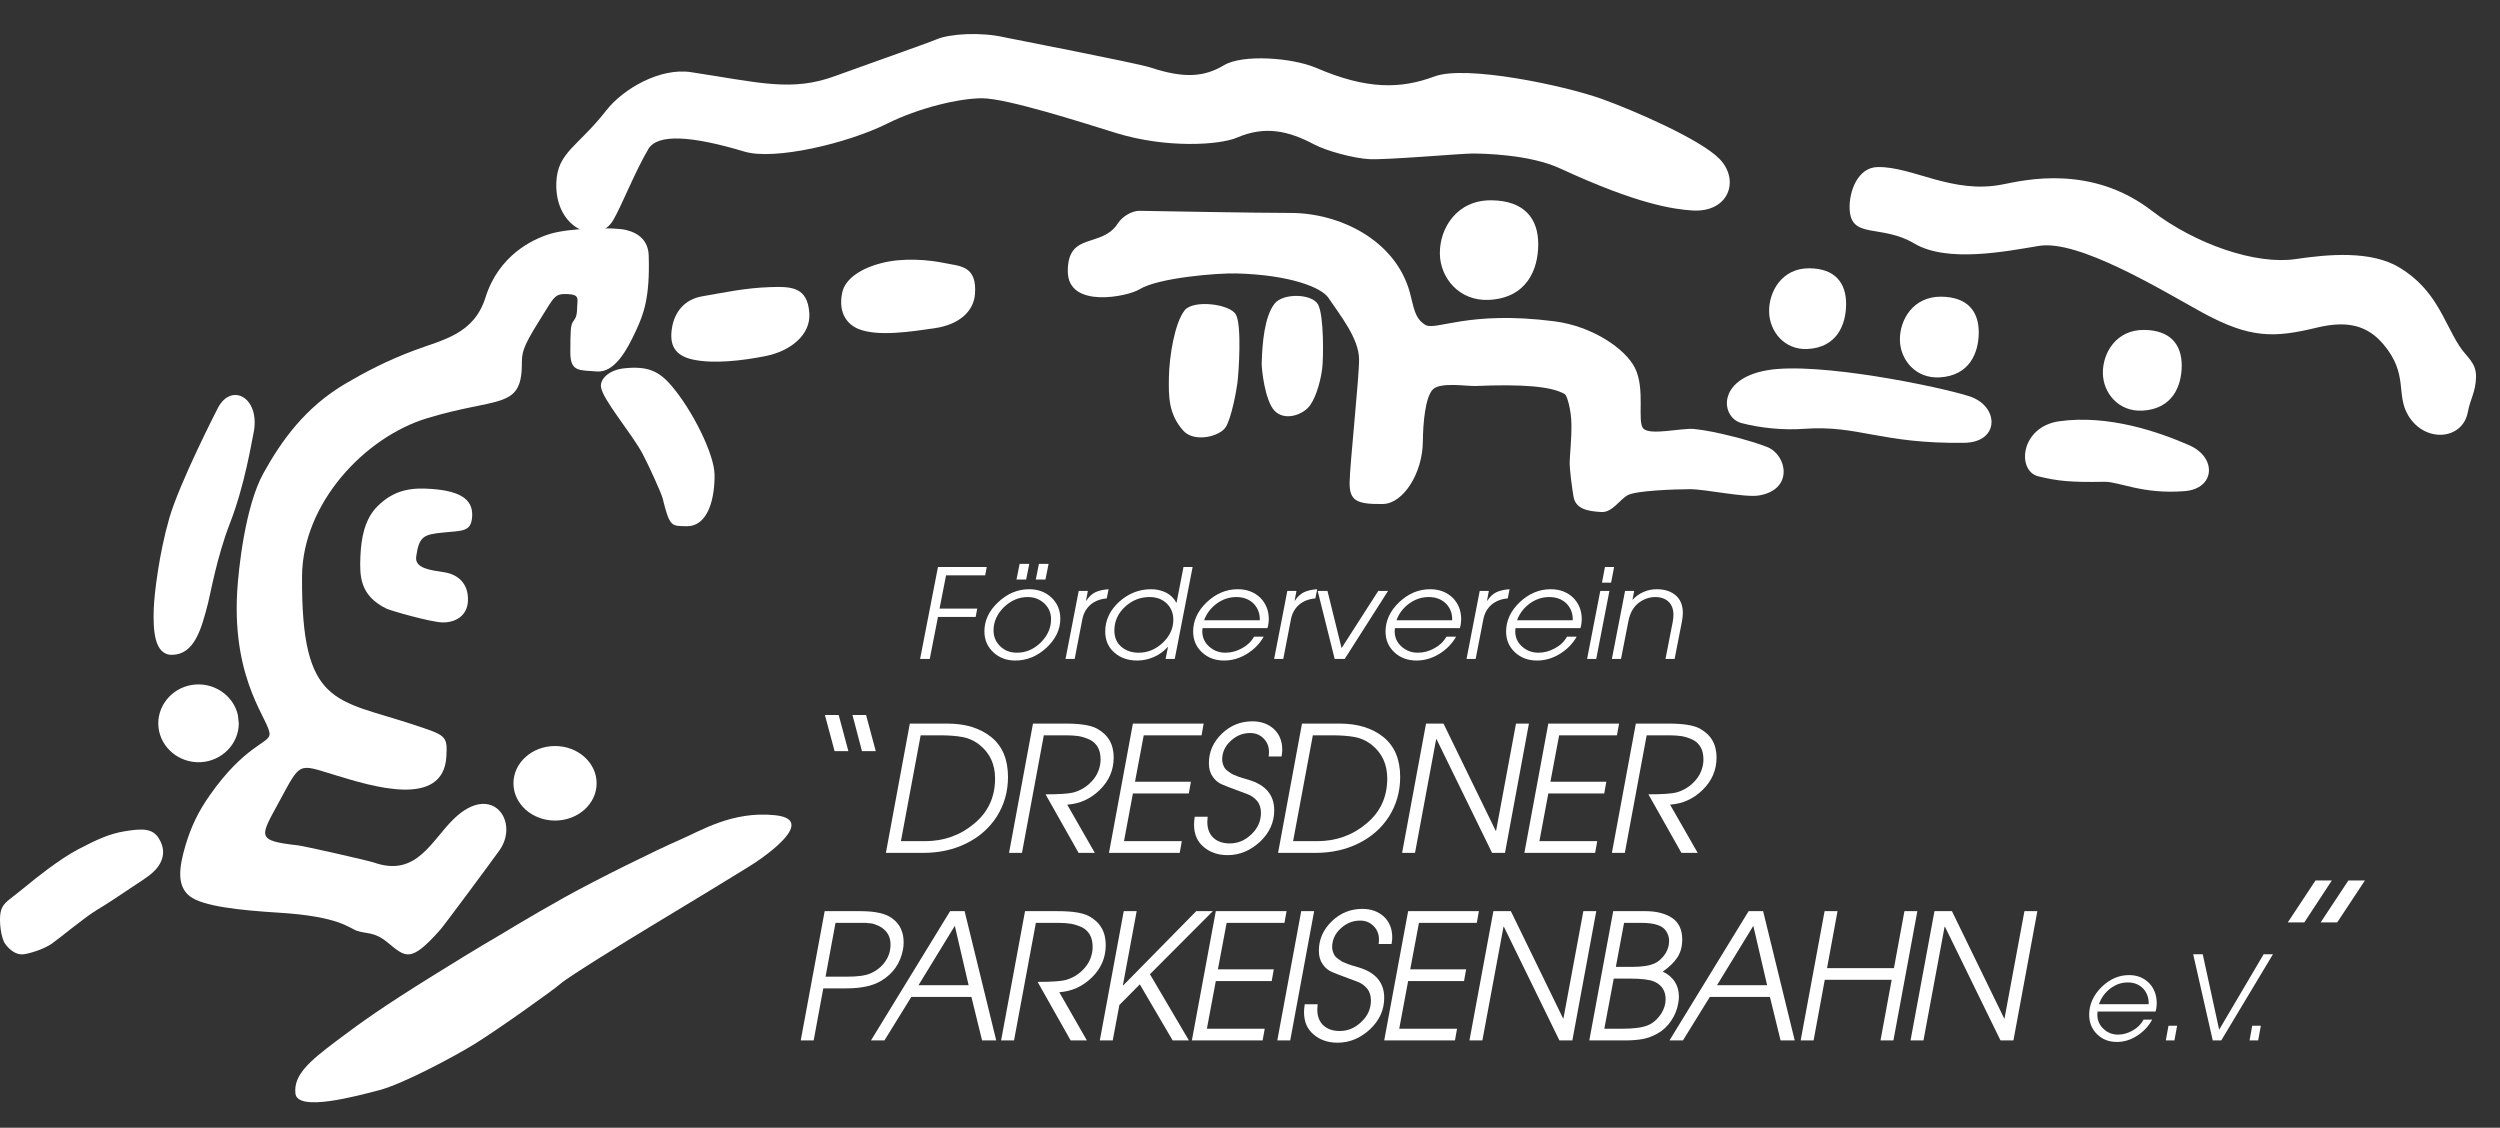
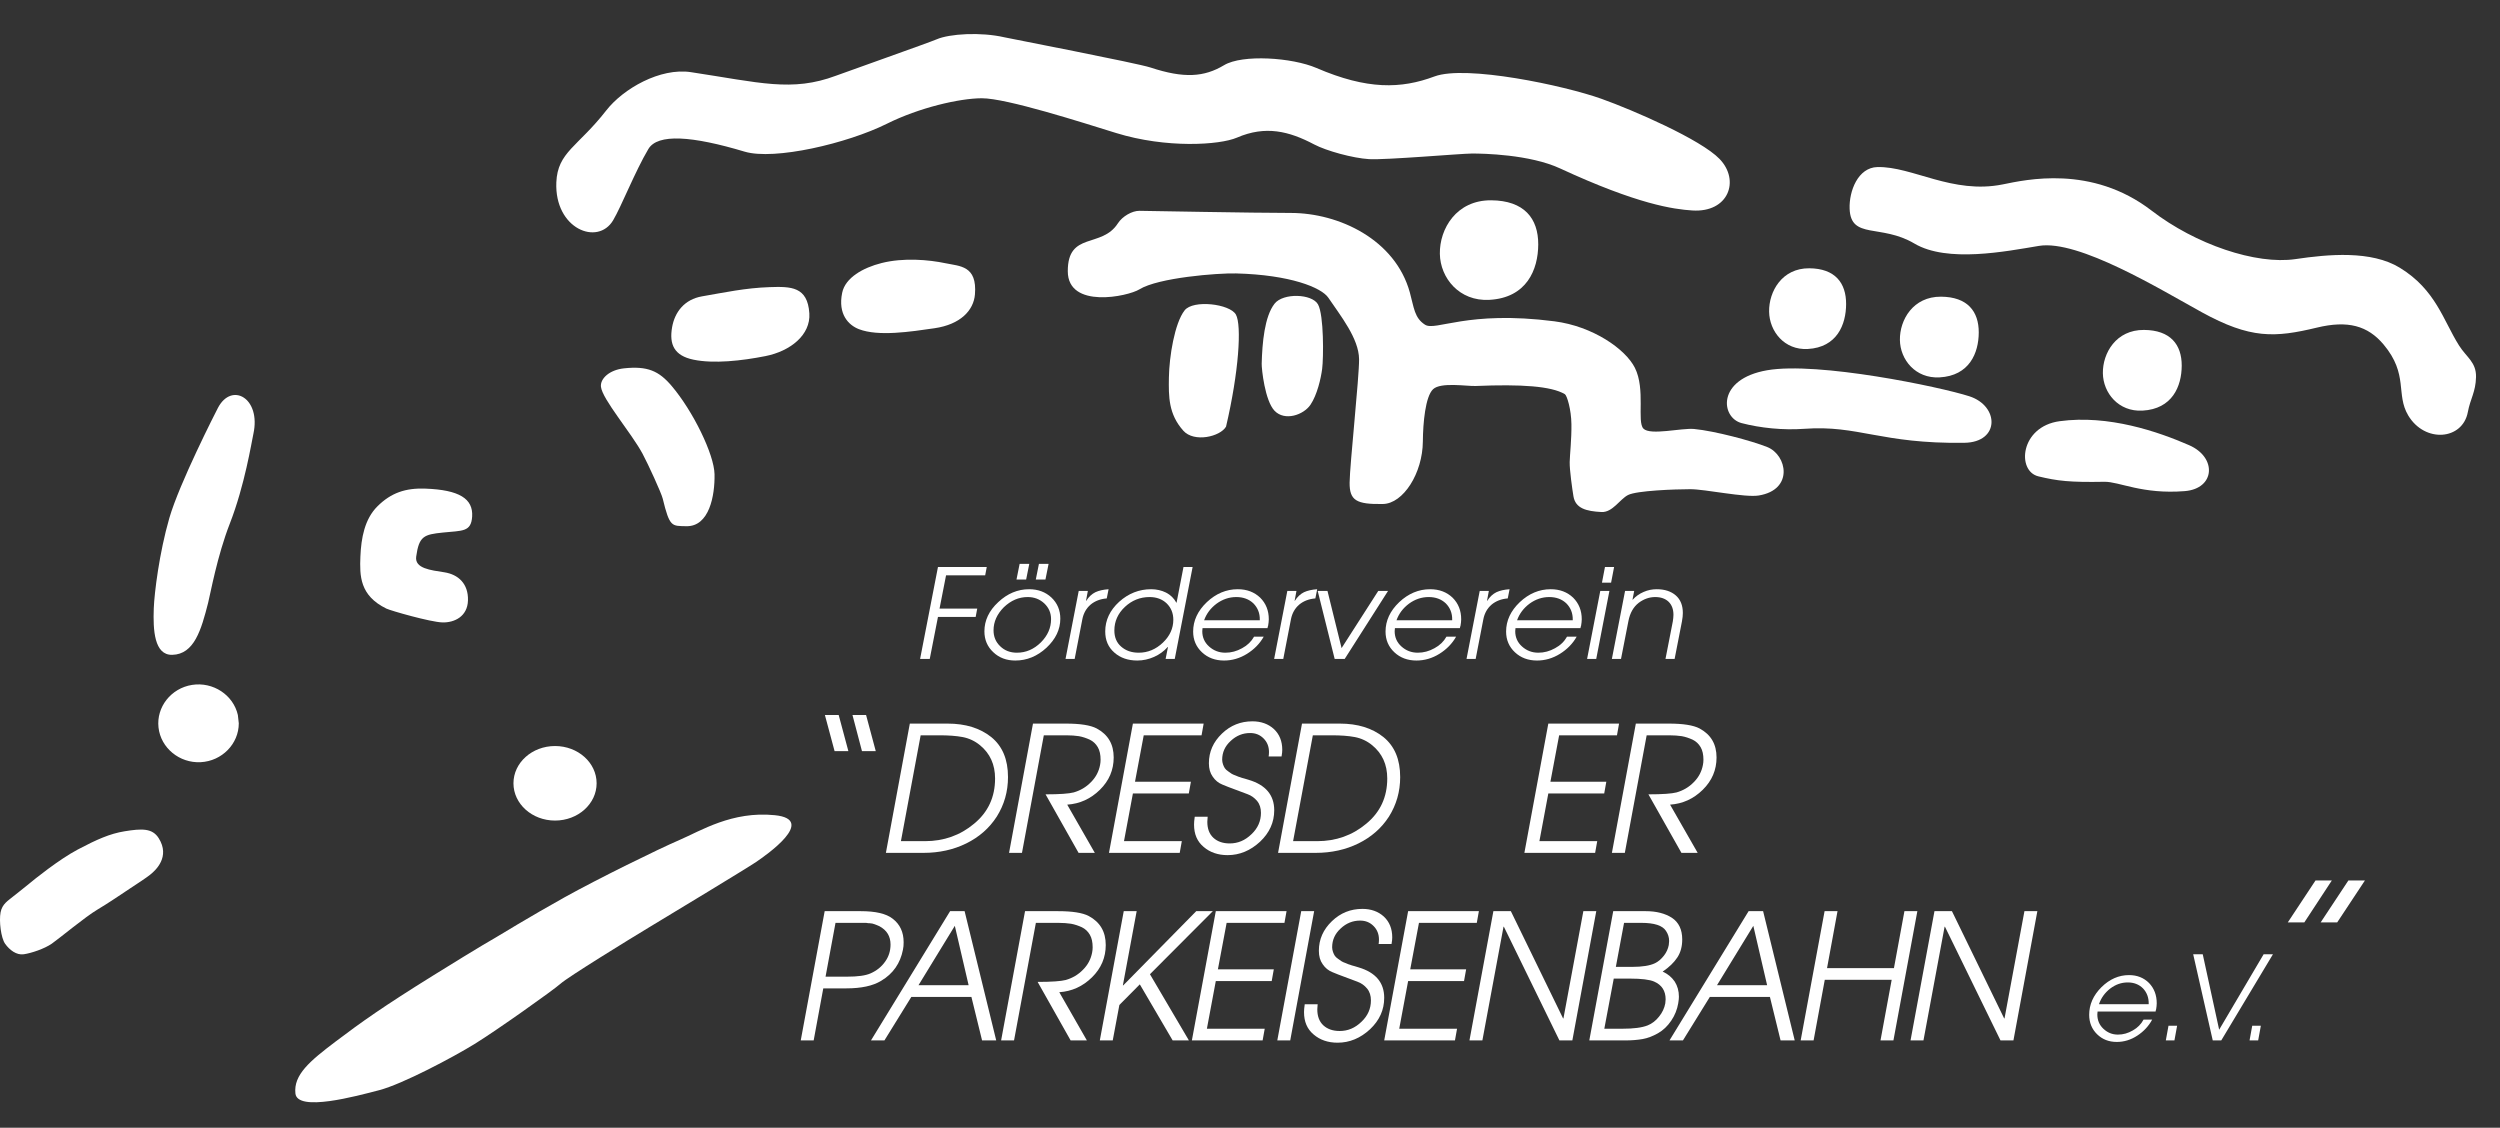
<svg xmlns="http://www.w3.org/2000/svg" xmlns:ns1="http://www.serif.com/" width="1288.0" height="581.0" viewBox="0.0 0.0 1288.0 581.0" version="1.1" xml:space="preserve" style="fill-rule:evenodd;clip-rule:evenodd;stroke-linejoin:round;stroke-miterlimit:2;">
  <rect x="0.0" y="0.0" width="1288.0" height="581.0" fill="#333333" stroke="none" />
  <g id="Text">
    <g>
      <g transform="matrix(1,0,0,1,-74.955,75.246)">
        <g transform="matrix(96,0,0,96,477.475,364.15)">
          <path d="M0.507,-0.546L0.433,-0.546L0.382,-0.74L0.455,-0.74L0.507,-0.546ZM0.36,-0.546L0.286,-0.546L0.234,-0.74L0.308,-0.74L0.36,-0.546Z" style="fill:white;fill-rule:nonzero;" />
        </g>
        <g transform="matrix(90,0,0,90,524.707,364.15)">
          <path d="M0.773,-0.434C0.773,-0.35 0.751,-0.275 0.709,-0.208C0.666,-0.141 0.607,-0.09 0.534,-0.054C0.461,-0.018 0.379,-0 0.29,-0L0.074,-0L0.211,-0.74L0.427,-0.74C0.53,-0.74 0.613,-0.714 0.677,-0.663C0.741,-0.611 0.773,-0.535 0.773,-0.434ZM0.699,-0.426C0.699,-0.506 0.67,-0.569 0.613,-0.616C0.584,-0.64 0.55,-0.656 0.513,-0.663C0.476,-0.67 0.431,-0.673 0.38,-0.673L0.273,-0.673L0.16,-0.067L0.298,-0.067C0.405,-0.067 0.499,-0.1 0.579,-0.167C0.659,-0.233 0.699,-0.319 0.699,-0.426Z" style="fill:white;fill-rule:nonzero;" />
        </g>
        <g transform="matrix(90,0,0,90,588.517,364.15)">
          <path d="M0.669,-0.546C0.669,-0.475 0.643,-0.413 0.59,-0.361C0.537,-0.309 0.475,-0.281 0.403,-0.276L0.561,-0L0.468,-0L0.279,-0.335C0.36,-0.335 0.413,-0.339 0.44,-0.346C0.478,-0.357 0.511,-0.376 0.539,-0.405C0.567,-0.433 0.584,-0.466 0.591,-0.503C0.593,-0.513 0.594,-0.523 0.594,-0.533C0.594,-0.562 0.589,-0.586 0.578,-0.605C0.567,-0.624 0.551,-0.639 0.532,-0.648C0.512,-0.657 0.492,-0.664 0.47,-0.668C0.45,-0.671 0.425,-0.673 0.398,-0.673L0.269,-0.673L0.144,-0L0.07,-0L0.207,-0.74L0.395,-0.74C0.477,-0.74 0.536,-0.731 0.572,-0.712C0.637,-0.677 0.669,-0.622 0.669,-0.546Z" style="fill:white;fill-rule:nonzero;" />
        </g>
        <g transform="matrix(90,0,0,90,639.997,364.15)">
          <path d="M0.612,-0.74L0.6,-0.673L0.269,-0.673L0.219,-0.407L0.539,-0.407L0.527,-0.34L0.207,-0.34L0.156,-0.067L0.487,-0.067L0.475,-0L0.07,-0L0.207,-0.74L0.612,-0.74Z" style="fill:white;fill-rule:nonzero;" />
        </g>
        <g transform="matrix(90,0,0,90,685.087,364.15)">
          <path d="M0.561,-0.59C0.561,-0.581 0.56,-0.568 0.557,-0.552L0.483,-0.552C0.484,-0.557 0.485,-0.566 0.485,-0.577C0.485,-0.608 0.475,-0.634 0.454,-0.655C0.433,-0.676 0.408,-0.686 0.377,-0.686C0.335,-0.686 0.298,-0.671 0.266,-0.641C0.233,-0.611 0.217,-0.575 0.217,-0.533C0.217,-0.524 0.219,-0.515 0.222,-0.506C0.225,-0.498 0.228,-0.491 0.232,-0.485C0.236,-0.479 0.242,-0.473 0.251,-0.467C0.259,-0.461 0.266,-0.456 0.271,-0.453C0.276,-0.45 0.284,-0.446 0.296,-0.442C0.307,-0.437 0.315,-0.434 0.32,-0.433C0.325,-0.431 0.333,-0.428 0.346,-0.425C0.359,-0.421 0.366,-0.419 0.369,-0.418C0.466,-0.389 0.515,-0.331 0.515,-0.244C0.515,-0.175 0.488,-0.115 0.434,-0.064C0.379,-0.013 0.317,0.013 0.248,0.013C0.193,0.013 0.147,-0.003 0.111,-0.034C0.074,-0.065 0.056,-0.107 0.056,-0.162C0.056,-0.172 0.057,-0.187 0.06,-0.207L0.134,-0.207C0.133,-0.194 0.132,-0.184 0.132,-0.178C0.132,-0.139 0.143,-0.108 0.167,-0.086C0.19,-0.065 0.221,-0.054 0.26,-0.054C0.307,-0.054 0.348,-0.071 0.385,-0.107C0.421,-0.141 0.439,-0.182 0.439,-0.229C0.439,-0.256 0.432,-0.279 0.417,-0.297C0.402,-0.315 0.384,-0.328 0.362,-0.336C0.34,-0.344 0.316,-0.353 0.29,-0.363C0.264,-0.372 0.24,-0.382 0.218,-0.391C0.196,-0.4 0.178,-0.414 0.163,-0.436C0.148,-0.457 0.141,-0.482 0.141,-0.513C0.141,-0.579 0.166,-0.635 0.216,-0.683C0.265,-0.73 0.323,-0.753 0.39,-0.753C0.44,-0.753 0.481,-0.738 0.513,-0.709C0.545,-0.679 0.561,-0.639 0.561,-0.59Z" style="fill:white;fill-rule:nonzero;" />
        </g>
        <g transform="matrix(90,0,0,90,726.757,364.15)">
          <path d="M0.773,-0.434C0.773,-0.35 0.751,-0.275 0.709,-0.208C0.666,-0.141 0.607,-0.09 0.534,-0.054C0.461,-0.018 0.379,-0 0.29,-0L0.074,-0L0.211,-0.74L0.427,-0.74C0.53,-0.74 0.613,-0.714 0.677,-0.663C0.741,-0.611 0.773,-0.535 0.773,-0.434ZM0.699,-0.426C0.699,-0.506 0.67,-0.569 0.613,-0.616C0.584,-0.64 0.55,-0.656 0.513,-0.663C0.476,-0.67 0.431,-0.673 0.38,-0.673L0.273,-0.673L0.16,-0.067L0.298,-0.067C0.405,-0.067 0.499,-0.1 0.579,-0.167C0.659,-0.233 0.699,-0.319 0.699,-0.426Z" style="fill:white;fill-rule:nonzero;" />
        </g>
        <g transform="matrix(90,0,0,90,790.567,364.15)">
-           <path d="M0.801,-0.74L0.664,-0L0.59,-0L0.272,-0.651L0.27,-0.651L0.149,-0L0.075,-0L0.212,-0.74L0.312,-0.74L0.611,-0.126L0.613,-0.126L0.727,-0.74L0.801,-0.74Z" style="fill:white;fill-rule:nonzero;" />
-         </g>
+           </g>
        <g transform="matrix(90,0,0,90,854.017,364.15)">
          <path d="M0.612,-0.74L0.6,-0.673L0.269,-0.673L0.219,-0.407L0.539,-0.407L0.527,-0.34L0.207,-0.34L0.156,-0.067L0.487,-0.067L0.475,-0L0.07,-0L0.207,-0.74L0.612,-0.74Z" style="fill:white;fill-rule:nonzero;" />
        </g>
        <g transform="matrix(90,0,0,90,899.107,364.15)">
          <path d="M0.669,-0.546C0.669,-0.475 0.643,-0.413 0.59,-0.361C0.537,-0.309 0.475,-0.281 0.403,-0.276L0.561,-0L0.468,-0L0.279,-0.335C0.36,-0.335 0.413,-0.339 0.44,-0.346C0.478,-0.357 0.511,-0.376 0.539,-0.405C0.567,-0.433 0.584,-0.466 0.591,-0.503C0.593,-0.513 0.594,-0.523 0.594,-0.533C0.594,-0.562 0.589,-0.586 0.578,-0.605C0.567,-0.624 0.551,-0.639 0.532,-0.648C0.512,-0.657 0.492,-0.664 0.47,-0.668C0.45,-0.671 0.425,-0.673 0.398,-0.673L0.269,-0.673L0.144,-0L0.07,-0L0.207,-0.74L0.395,-0.74C0.477,-0.74 0.536,-0.731 0.572,-0.712C0.637,-0.677 0.669,-0.622 0.669,-0.546Z" style="fill:white;fill-rule:nonzero;" />
        </g>
      </g>
      <g transform="matrix(1,0,0,1,-71.682,171.879)">
        <g transform="matrix(90,0,0,90,477.475,364.15)">
          <path d="M0.664,-0.562C0.664,-0.546 0.663,-0.532 0.66,-0.519C0.645,-0.442 0.604,-0.382 0.535,-0.341C0.487,-0.312 0.421,-0.298 0.336,-0.298L0.204,-0.298L0.149,-0L0.075,-0L0.212,-0.74L0.418,-0.74C0.503,-0.74 0.564,-0.726 0.601,-0.697C0.643,-0.665 0.664,-0.62 0.664,-0.562ZM0.589,-0.549C0.589,-0.596 0.568,-0.631 0.525,-0.654C0.52,-0.656 0.516,-0.658 0.511,-0.66C0.507,-0.662 0.502,-0.664 0.498,-0.665C0.493,-0.666 0.488,-0.668 0.485,-0.669C0.481,-0.67 0.476,-0.67 0.469,-0.671C0.463,-0.671 0.459,-0.671 0.456,-0.672C0.453,-0.673 0.448,-0.673 0.441,-0.673L0.274,-0.673L0.217,-0.365L0.34,-0.365C0.401,-0.365 0.446,-0.371 0.475,-0.384C0.509,-0.399 0.537,-0.421 0.558,-0.451C0.579,-0.48 0.589,-0.513 0.589,-0.549Z" style="fill:white;fill-rule:nonzero;" />
        </g>
        <g transform="matrix(90,0,0,90,519.325,364.15)">
          <path d="M0.729,-0L0.648,-0L0.587,-0.249L0.243,-0.249L0.089,-0L0.012,-0L0.465,-0.74L0.548,-0.74L0.729,-0ZM0.571,-0.316L0.492,-0.656L0.284,-0.316L0.571,-0.316Z" style="fill:white;fill-rule:nonzero;" />
        </g>
        <g transform="matrix(90,0,0,90,581.155,364.15)">
          <path d="M0.669,-0.546C0.669,-0.475 0.643,-0.413 0.59,-0.361C0.537,-0.309 0.475,-0.281 0.403,-0.276L0.561,-0L0.468,-0L0.279,-0.335C0.36,-0.335 0.413,-0.339 0.44,-0.346C0.478,-0.357 0.511,-0.376 0.539,-0.405C0.567,-0.433 0.584,-0.466 0.591,-0.503C0.593,-0.513 0.594,-0.523 0.594,-0.533C0.594,-0.562 0.589,-0.586 0.578,-0.605C0.567,-0.624 0.551,-0.639 0.532,-0.648C0.512,-0.657 0.492,-0.664 0.47,-0.668C0.45,-0.671 0.425,-0.673 0.398,-0.673L0.269,-0.673L0.144,-0L0.07,-0L0.207,-0.74L0.395,-0.74C0.477,-0.74 0.536,-0.731 0.572,-0.712C0.637,-0.677 0.669,-0.622 0.669,-0.546Z" style="fill:white;fill-rule:nonzero;" />
        </g>
        <g transform="matrix(90,0,0,90,631.015,364.15)">
          <path d="M0.728,-0.74L0.368,-0.379L0.591,-0L0.498,-0L0.31,-0.321L0.193,-0.203L0.155,-0L0.081,-0L0.218,-0.74L0.292,-0.74L0.213,-0.315L0.215,-0.315L0.633,-0.74L0.728,-0.74Z" style="fill:white;fill-rule:nonzero;" />
        </g>
        <g transform="matrix(90,0,0,90,679.435,364.15)">
          <path d="M0.612,-0.74L0.6,-0.673L0.269,-0.673L0.219,-0.407L0.539,-0.407L0.527,-0.34L0.207,-0.34L0.156,-0.067L0.487,-0.067L0.475,-0L0.07,-0L0.207,-0.74L0.612,-0.74Z" style="fill:white;fill-rule:nonzero;" />
        </g>
        <g transform="matrix(90,0,0,90,722.905,364.15)">
          <path d="M0.287,-0.74L0.15,-0L0.076,-0L0.213,-0.74L0.287,-0.74Z" style="fill:white;fill-rule:nonzero;" />
        </g>
        <g transform="matrix(90,0,0,90,738.475,364.15)">
          <path d="M0.561,-0.59C0.561,-0.581 0.56,-0.568 0.557,-0.552L0.483,-0.552C0.484,-0.557 0.485,-0.566 0.485,-0.577C0.485,-0.608 0.475,-0.634 0.454,-0.655C0.433,-0.676 0.408,-0.686 0.377,-0.686C0.335,-0.686 0.298,-0.671 0.266,-0.641C0.233,-0.611 0.217,-0.575 0.217,-0.533C0.217,-0.524 0.219,-0.515 0.222,-0.506C0.225,-0.498 0.228,-0.491 0.232,-0.485C0.236,-0.479 0.242,-0.473 0.251,-0.467C0.259,-0.461 0.266,-0.456 0.271,-0.453C0.276,-0.45 0.284,-0.446 0.296,-0.442C0.307,-0.437 0.315,-0.434 0.32,-0.433C0.325,-0.431 0.333,-0.428 0.346,-0.425C0.359,-0.421 0.366,-0.419 0.369,-0.418C0.466,-0.389 0.515,-0.331 0.515,-0.244C0.515,-0.175 0.488,-0.115 0.434,-0.064C0.379,-0.013 0.317,0.013 0.248,0.013C0.193,0.013 0.147,-0.003 0.111,-0.034C0.074,-0.065 0.056,-0.107 0.056,-0.162C0.056,-0.172 0.057,-0.187 0.06,-0.207L0.134,-0.207C0.133,-0.194 0.132,-0.184 0.132,-0.178C0.132,-0.139 0.143,-0.108 0.167,-0.086C0.19,-0.065 0.221,-0.054 0.26,-0.054C0.307,-0.054 0.348,-0.071 0.385,-0.107C0.421,-0.141 0.439,-0.182 0.439,-0.229C0.439,-0.256 0.432,-0.279 0.417,-0.297C0.402,-0.315 0.384,-0.328 0.362,-0.336C0.34,-0.344 0.316,-0.353 0.29,-0.363C0.264,-0.372 0.24,-0.382 0.218,-0.391C0.196,-0.4 0.178,-0.414 0.163,-0.436C0.148,-0.457 0.141,-0.482 0.141,-0.513C0.141,-0.579 0.166,-0.635 0.216,-0.683C0.265,-0.73 0.323,-0.753 0.39,-0.753C0.44,-0.753 0.481,-0.738 0.513,-0.709C0.545,-0.679 0.561,-0.639 0.561,-0.59Z" style="fill:white;fill-rule:nonzero;" />
        </g>
        <g transform="matrix(90,0,0,90,778.525,364.15)">
          <path d="M0.612,-0.74L0.6,-0.673L0.269,-0.673L0.219,-0.407L0.539,-0.407L0.527,-0.34L0.207,-0.34L0.156,-0.067L0.487,-0.067L0.475,-0L0.07,-0L0.207,-0.74L0.612,-0.74Z" style="fill:white;fill-rule:nonzero;" />
        </g>
        <g transform="matrix(90,0,0,90,821.995,364.15)">
          <path d="M0.801,-0.74L0.664,-0L0.59,-0L0.272,-0.651L0.27,-0.651L0.149,-0L0.075,-0L0.212,-0.74L0.312,-0.74L0.611,-0.126L0.613,-0.126L0.727,-0.74L0.801,-0.74Z" style="fill:white;fill-rule:nonzero;" />
        </g>
        <g transform="matrix(90,0,0,90,883.825,364.15)">
          <path d="M0.606,-0.578C0.606,-0.538 0.597,-0.504 0.578,-0.475C0.559,-0.446 0.531,-0.419 0.494,-0.394C0.523,-0.381 0.546,-0.362 0.563,-0.337C0.579,-0.312 0.587,-0.283 0.587,-0.25C0.587,-0.242 0.586,-0.229 0.583,-0.212C0.577,-0.177 0.564,-0.144 0.543,-0.113C0.522,-0.082 0.497,-0.058 0.467,-0.041C0.437,-0.024 0.408,-0.013 0.38,-0.008C0.352,-0.003 0.318,-0 0.278,-0L0.074,-0L0.211,-0.74L0.397,-0.74C0.458,-0.74 0.508,-0.727 0.547,-0.702C0.586,-0.676 0.606,-0.635 0.606,-0.578ZM0.531,-0.569C0.531,-0.59 0.525,-0.609 0.513,-0.627C0.493,-0.658 0.446,-0.673 0.372,-0.673L0.273,-0.673L0.226,-0.421L0.319,-0.421C0.377,-0.421 0.421,-0.428 0.45,-0.442C0.469,-0.451 0.486,-0.466 0.501,-0.485C0.516,-0.504 0.525,-0.525 0.529,-0.546C0.53,-0.557 0.531,-0.564 0.531,-0.569ZM0.511,-0.235C0.511,-0.284 0.489,-0.318 0.445,-0.337C0.42,-0.348 0.373,-0.354 0.305,-0.354L0.214,-0.354L0.16,-0.067L0.264,-0.067C0.327,-0.067 0.375,-0.073 0.408,-0.086C0.433,-0.096 0.455,-0.113 0.473,-0.136C0.492,-0.159 0.504,-0.185 0.509,-0.212C0.51,-0.223 0.511,-0.23 0.511,-0.235Z" style="fill:white;fill-rule:nonzero;" />
        </g>
        <g transform="matrix(90,0,0,90,930.715,364.15)">
          <path d="M0.729,-0L0.648,-0L0.587,-0.249L0.243,-0.249L0.089,-0L0.012,-0L0.465,-0.74L0.548,-0.74L0.729,-0ZM0.571,-0.316L0.492,-0.656L0.284,-0.316L0.571,-0.316Z" style="fill:white;fill-rule:nonzero;" />
        </g>
        <g transform="matrix(90,0,0,90,992.545,364.15)">
          <path d="M0.744,-0.74L0.607,-0L0.533,-0L0.597,-0.347L0.214,-0.347L0.15,-0L0.076,-0L0.213,-0.74L0.287,-0.74L0.227,-0.414L0.61,-0.414L0.67,-0.74L0.744,-0.74Z" style="fill:white;fill-rule:nonzero;" />
        </g>
        <g transform="matrix(90,0,0,90,1049.24,364.15)">
          <path d="M0.801,-0.74L0.664,-0L0.59,-0L0.272,-0.651L0.27,-0.651L0.149,-0L0.075,-0L0.212,-0.74L0.312,-0.74L0.611,-0.126L0.613,-0.126L0.727,-0.74L0.801,-0.74Z" style="fill:white;fill-rule:nonzero;" />
        </g>
        <g transform="matrix(60,0,0,60,1142.99,364.15)">
          <path d="M0.664,-0.319C0.664,-0.304 0.662,-0.287 0.659,-0.268C0.658,-0.265 0.657,-0.262 0.656,-0.258C0.655,-0.253 0.654,-0.25 0.654,-0.248L0.156,-0.248C0.155,-0.237 0.154,-0.229 0.154,-0.223C0.154,-0.174 0.171,-0.133 0.206,-0.1C0.241,-0.067 0.282,-0.05 0.331,-0.05C0.376,-0.05 0.418,-0.062 0.459,-0.086C0.5,-0.109 0.53,-0.14 0.551,-0.179L0.625,-0.179C0.595,-0.123 0.552,-0.077 0.497,-0.041C0.442,-0.005 0.383,0.013 0.321,0.013C0.253,0.013 0.197,-0.009 0.152,-0.053C0.107,-0.097 0.084,-0.153 0.084,-0.22C0.084,-0.308 0.119,-0.387 0.189,-0.457C0.259,-0.526 0.338,-0.561 0.426,-0.561C0.496,-0.561 0.553,-0.538 0.598,-0.493C0.642,-0.447 0.664,-0.389 0.664,-0.319ZM0.595,-0.315C0.596,-0.368 0.579,-0.412 0.546,-0.447C0.512,-0.481 0.468,-0.498 0.415,-0.498C0.36,-0.498 0.31,-0.48 0.264,-0.445C0.218,-0.409 0.186,-0.364 0.168,-0.311L0.595,-0.311L0.595,-0.315Z" style="fill:white;fill-rule:nonzero;" />
        </g>
        <g transform="matrix(60,0,0,60,1181.39,364.15)">
          <path d="M0.199,-0.126L0.176,-0L0.102,-0L0.125,-0.126L0.199,-0.126Z" style="fill:white;fill-rule:nonzero;" />
        </g>
        <g transform="matrix(60,0,0,60,1192.91,364.15)">
          <path d="M0.83,-0.74L0.386,-0L0.313,-0L0.145,-0.74L0.227,-0.74L0.368,-0.092L0.75,-0.74L0.83,-0.74Z" style="fill:white;fill-rule:nonzero;" />
        </g>
        <g transform="matrix(60,0,0,60,1224.53,364.15)">
          <path d="M0.199,-0.126L0.176,-0L0.102,-0L0.125,-0.126L0.199,-0.126Z" style="fill:white;fill-rule:nonzero;" />
        </g>
        <g transform="matrix(1.2,0,0,1.16,-245.529,-58.264)">
          <g transform="matrix(96,0,0,96,1227.65,364.15)">
            <path d="M0.542,-0.74L0.418,-0.546L0.344,-0.546L0.468,-0.74L0.542,-0.74ZM0.394,-0.74L0.271,-0.546L0.197,-0.546L0.321,-0.74L0.394,-0.74Z" style="fill:white;fill-rule:nonzero;" />
          </g>
        </g>
      </g>
    </g>
    <g transform="matrix(1.05,0,0,1,-32.016,-0.998)">
      <g transform="matrix(64,0,0,64,477.475,340.47)">
        <path d="M0.581,-0.74L0.569,-0.673L0.269,-0.673L0.219,-0.405L0.508,-0.405L0.496,-0.338L0.207,-0.338L0.144,-0L0.07,-0L0.207,-0.74L0.581,-0.74Z" style="fill:white;fill-rule:nonzero;" />
      </g>
      <g transform="matrix(64,0,0,64,507.875,340.47)">
        <path d="M0.67,-0.324C0.67,-0.237 0.634,-0.159 0.564,-0.09C0.493,-0.021 0.413,0.013 0.325,0.013C0.257,0.013 0.201,-0.009 0.156,-0.054C0.111,-0.098 0.088,-0.154 0.088,-0.222C0.088,-0.309 0.123,-0.388 0.194,-0.457C0.264,-0.526 0.343,-0.561 0.431,-0.561C0.499,-0.561 0.556,-0.539 0.602,-0.494C0.647,-0.449 0.67,-0.392 0.67,-0.324ZM0.599,-0.32C0.599,-0.37 0.582,-0.412 0.547,-0.447C0.512,-0.481 0.47,-0.498 0.42,-0.498C0.351,-0.498 0.291,-0.47 0.237,-0.416C0.185,-0.361 0.158,-0.299 0.158,-0.23C0.158,-0.179 0.175,-0.136 0.209,-0.102C0.243,-0.067 0.286,-0.05 0.337,-0.05C0.407,-0.05 0.468,-0.078 0.521,-0.133C0.573,-0.188 0.599,-0.25 0.599,-0.32ZM0.58,-0.765L0.556,-0.639L0.482,-0.639L0.506,-0.765L0.58,-0.765ZM0.432,-0.765L0.408,-0.639L0.334,-0.639L0.358,-0.765L0.432,-0.765Z" style="fill:white;fill-rule:nonzero;" />
      </g>
      <g transform="matrix(64,0,0,64,549.155,340.47)">
        <path d="M0.395,-0.561L0.381,-0.487C0.332,-0.483 0.29,-0.466 0.257,-0.437C0.224,-0.407 0.203,-0.368 0.194,-0.32L0.135,-0L0.065,-0L0.166,-0.547L0.236,-0.547L0.222,-0.468L0.224,-0.468C0.243,-0.5 0.267,-0.523 0.294,-0.537C0.321,-0.55 0.354,-0.558 0.395,-0.561Z" style="fill:white;fill-rule:nonzero;" />
      </g>
      <g transform="matrix(64,0,0,64,567.352,340.47)">
        <path d="M0.755,-0.74L0.618,-0L0.548,-0L0.566,-0.096L0.564,-0.096C0.535,-0.062 0.5,-0.035 0.459,-0.016C0.418,0.003 0.375,0.013 0.331,0.013C0.26,0.013 0.201,-0.008 0.155,-0.051C0.108,-0.094 0.085,-0.15 0.085,-0.221C0.085,-0.312 0.121,-0.392 0.192,-0.46C0.263,-0.527 0.345,-0.561 0.437,-0.561C0.478,-0.561 0.516,-0.552 0.551,-0.534C0.586,-0.515 0.612,-0.488 0.63,-0.453L0.632,-0.453L0.685,-0.74L0.755,-0.74ZM0.607,-0.315C0.607,-0.368 0.59,-0.412 0.556,-0.447C0.522,-0.481 0.478,-0.498 0.425,-0.498C0.352,-0.498 0.289,-0.471 0.235,-0.418C0.182,-0.365 0.155,-0.302 0.155,-0.229C0.155,-0.174 0.172,-0.131 0.207,-0.099C0.243,-0.066 0.287,-0.05 0.342,-0.05C0.411,-0.05 0.473,-0.077 0.527,-0.131C0.58,-0.184 0.607,-0.246 0.607,-0.315Z" style="fill:white;fill-rule:nonzero;" />
      </g>
      <g transform="matrix(64,0,0,64,610.552,340.47)">
        <path d="M0.664,-0.319C0.664,-0.304 0.662,-0.287 0.659,-0.268C0.658,-0.265 0.657,-0.262 0.656,-0.258C0.655,-0.253 0.654,-0.25 0.654,-0.248L0.156,-0.248C0.155,-0.237 0.154,-0.229 0.154,-0.223C0.154,-0.174 0.171,-0.133 0.206,-0.1C0.241,-0.067 0.282,-0.05 0.331,-0.05C0.376,-0.05 0.418,-0.062 0.459,-0.086C0.5,-0.109 0.53,-0.14 0.551,-0.179L0.625,-0.179C0.595,-0.123 0.552,-0.077 0.497,-0.041C0.442,-0.005 0.383,0.013 0.321,0.013C0.253,0.013 0.197,-0.009 0.152,-0.053C0.107,-0.097 0.084,-0.153 0.084,-0.22C0.084,-0.308 0.119,-0.387 0.189,-0.457C0.259,-0.526 0.338,-0.561 0.426,-0.561C0.496,-0.561 0.553,-0.538 0.598,-0.493C0.642,-0.447 0.664,-0.389 0.664,-0.319ZM0.595,-0.315C0.596,-0.368 0.579,-0.412 0.546,-0.447C0.512,-0.481 0.468,-0.498 0.415,-0.498C0.36,-0.498 0.31,-0.48 0.264,-0.445C0.218,-0.409 0.186,-0.364 0.168,-0.311L0.595,-0.311L0.595,-0.315Z" style="fill:white;fill-rule:nonzero;" />
      </g>
      <g transform="matrix(64,0,0,64,651.512,340.47)">
        <path d="M0.395,-0.561L0.381,-0.487C0.332,-0.483 0.29,-0.466 0.257,-0.437C0.224,-0.407 0.203,-0.368 0.194,-0.32L0.135,-0L0.065,-0L0.166,-0.547L0.236,-0.547L0.222,-0.468L0.224,-0.468C0.243,-0.5 0.267,-0.523 0.294,-0.537C0.321,-0.55 0.354,-0.558 0.395,-0.561Z" style="fill:white;fill-rule:nonzero;" />
      </g>
      <g transform="matrix(64,0,0,64,670.136,340.47)">
        <path d="M0.647,-0.547L0.315,-0L0.238,-0L0.108,-0.547L0.183,-0.547L0.291,-0.087L0.572,-0.547L0.647,-0.547Z" style="fill:white;fill-rule:nonzero;" />
      </g>
      <g transform="matrix(64,0,0,64,704.952,340.47)">
        <path d="M0.664,-0.319C0.664,-0.304 0.662,-0.287 0.659,-0.268C0.658,-0.265 0.657,-0.262 0.656,-0.258C0.655,-0.253 0.654,-0.25 0.654,-0.248L0.156,-0.248C0.155,-0.237 0.154,-0.229 0.154,-0.223C0.154,-0.174 0.171,-0.133 0.206,-0.1C0.241,-0.067 0.282,-0.05 0.331,-0.05C0.376,-0.05 0.418,-0.062 0.459,-0.086C0.5,-0.109 0.53,-0.14 0.551,-0.179L0.625,-0.179C0.595,-0.123 0.552,-0.077 0.497,-0.041C0.442,-0.005 0.383,0.013 0.321,0.013C0.253,0.013 0.197,-0.009 0.152,-0.053C0.107,-0.097 0.084,-0.153 0.084,-0.22C0.084,-0.308 0.119,-0.387 0.189,-0.457C0.259,-0.526 0.338,-0.561 0.426,-0.561C0.496,-0.561 0.553,-0.538 0.598,-0.493C0.642,-0.447 0.664,-0.389 0.664,-0.319ZM0.595,-0.315C0.596,-0.368 0.579,-0.412 0.546,-0.447C0.512,-0.481 0.468,-0.498 0.415,-0.498C0.36,-0.498 0.31,-0.48 0.264,-0.445C0.218,-0.409 0.186,-0.364 0.168,-0.311L0.595,-0.311L0.595,-0.315Z" style="fill:white;fill-rule:nonzero;" />
      </g>
      <g transform="matrix(64,0,0,64,745.912,340.47)">
        <path d="M0.395,-0.561L0.381,-0.487C0.332,-0.483 0.29,-0.466 0.257,-0.437C0.224,-0.407 0.203,-0.368 0.194,-0.32L0.135,-0L0.065,-0L0.166,-0.547L0.236,-0.547L0.222,-0.468L0.224,-0.468C0.243,-0.5 0.267,-0.523 0.294,-0.537C0.321,-0.55 0.354,-0.558 0.395,-0.561Z" style="fill:white;fill-rule:nonzero;" />
      </g>
      <g transform="matrix(64,0,0,64,764.109,340.47)">
        <path d="M0.664,-0.319C0.664,-0.304 0.662,-0.287 0.659,-0.268C0.658,-0.265 0.657,-0.262 0.656,-0.258C0.655,-0.253 0.654,-0.25 0.654,-0.248L0.156,-0.248C0.155,-0.237 0.154,-0.229 0.154,-0.223C0.154,-0.174 0.171,-0.133 0.206,-0.1C0.241,-0.067 0.282,-0.05 0.331,-0.05C0.376,-0.05 0.418,-0.062 0.459,-0.086C0.5,-0.109 0.53,-0.14 0.551,-0.179L0.625,-0.179C0.595,-0.123 0.552,-0.077 0.497,-0.041C0.442,-0.005 0.383,0.013 0.321,0.013C0.253,0.013 0.197,-0.009 0.152,-0.053C0.107,-0.097 0.084,-0.153 0.084,-0.22C0.084,-0.308 0.119,-0.387 0.189,-0.457C0.259,-0.526 0.338,-0.561 0.426,-0.561C0.496,-0.561 0.553,-0.538 0.598,-0.493C0.642,-0.447 0.664,-0.389 0.664,-0.319ZM0.595,-0.315C0.596,-0.368 0.579,-0.412 0.546,-0.447C0.512,-0.481 0.468,-0.498 0.415,-0.498C0.36,-0.498 0.31,-0.48 0.264,-0.445C0.218,-0.409 0.186,-0.364 0.168,-0.311L0.595,-0.311L0.595,-0.315Z" style="fill:white;fill-rule:nonzero;" />
      </g>
      <g transform="matrix(64,0,0,64,805.069,340.47)">
        <path d="M0.272,-0.74L0.249,-0.614L0.179,-0.614L0.202,-0.74L0.272,-0.74ZM0.236,-0.547L0.135,-0L0.065,-0L0.166,-0.547L0.236,-0.547Z" style="fill:white;fill-rule:nonzero;" />
      </g>
      <g transform="matrix(64,0,0,64,817.229,340.47)">
        <path d="M0.609,-0.37C0.609,-0.351 0.607,-0.328 0.602,-0.301L0.546,-0L0.476,-0L0.532,-0.301C0.535,-0.321 0.537,-0.339 0.537,-0.355C0.537,-0.399 0.525,-0.434 0.5,-0.46C0.475,-0.485 0.441,-0.498 0.397,-0.498C0.352,-0.498 0.309,-0.482 0.27,-0.451C0.23,-0.418 0.204,-0.37 0.192,-0.306L0.135,-0L0.065,-0L0.166,-0.547L0.236,-0.547L0.223,-0.477L0.225,-0.477C0.248,-0.504 0.275,-0.524 0.308,-0.539C0.34,-0.554 0.374,-0.561 0.409,-0.561C0.47,-0.561 0.519,-0.544 0.555,-0.511C0.591,-0.478 0.609,-0.431 0.609,-0.37Z" style="fill:white;fill-rule:nonzero;" />
      </g>
    </g>
  </g>
  <g id="Lok---manuell-erstellt" ns1:id="Lok - manuell erstellt" transform="matrix(0.918,0,0,0.918,-2.198,14.29)">
    <g id="Lok">
      <ellipse id="path1" cx="313.892" cy="424.035" rx="23.335" ry="20.915" style="fill:white;" />
      <path id="path3" d="M136.406,390.375C136.406,401.916 126.945,411.568 115.025,412.187C103.105,412.807 92.628,404.191 91.349,392.716C90.069,381.241 98.406,370.665 110.189,368.814C121.972,366.963 133.343,374.444 135.887,385.72" style="fill:white;" />
      <path id="path6" d="M280.312,510.75C280.312,510.75 273.187,514.687 245.437,531.938C217.687,549.187 205.5,557.812 190.875,568.875C176.25,579.937 167.062,587.625 168.187,598.125C169.312,608.625 202.312,599.625 215.25,596.25C228.187,592.875 256.5,577.875 268.687,570.375C280.875,562.875 313.125,540 317.062,536.438C321,532.875 354.75,512.062 367.5,504.375C380.25,496.687 421.5,471.75 426.75,468.187C432,464.625 461.25,444.375 437.25,441.938C413.25,439.5 395.625,450.75 383.812,455.812C372,460.875 338.063,477.563 319.5,487.875C300.937,498.188 280.312,510.75 280.312,510.75Z" style="fill:white;fill-rule:nonzero;" />
      <path id="path7" d="M9.745,487.572C7.093,489.826 3.646,491.616 2.718,496.455C1.79,501.295 2.917,510.84 5.303,514.155C7.69,517.47 11.535,520.585 15.711,519.989C19.887,519.392 27.312,516.939 31.488,514.022C35.665,511.106 50.249,498.974 56.944,494.997C63.64,491.019 70.481,486.271 75.32,483.089C80.159,479.907 84.279,477.21 86.568,475.408C89.827,472.843 98.025,465.275 91.471,454.85C87.903,449.175 82.031,449.389 72.294,450.971C64.058,452.309 56.745,455.554 46.072,461.188C35.4,466.823 21.266,478.266 18.681,480.445C16.978,481.88 9.745,487.572 9.745,487.572L9.745,487.572Z" style="fill:white;fill-rule:nonzero;" />
-       <path id="path11" d="M353.624,113.474C361.079,115.232 366.189,119.682 366.458,127.81C367.248,151.687 363.431,161.045 359.467,169.676C354.361,180.794 347.316,193.817 337.236,192.894C327.951,192.045 322.414,193.528 322.48,182.096C322.546,170.535 322.536,167.055 324.043,164.883C325.414,162.905 326.208,162.024 326.286,157.11C326.36,152.368 328.08,149.721 320.787,149.475C313.496,149.23 313.618,150.775 305.147,164.27C295.014,180.412 295.348,182.583 295.252,189.554C294.91,214.301 281.103,207.238 241.95,219.192C207.056,229.846 172.172,266.871 171.905,307.914C171.429,381.146 190.908,376.661 234.344,391.094C252.566,397.149 253.616,397.099 252.901,409.083C251.148,438.47 210.503,425.504 190.654,419.491C169.346,413.037 171.406,411.605 158.966,434.539C148.329,454.15 145.832,456.218 169.706,458.868C172.892,459.222 209.098,467.391 212.397,468.547C236.345,476.934 244.592,455.907 257.343,443.754C278.673,423.423 293.981,445.525 282.799,461.52C279.966,465.571 251.898,503.515 249.388,506.333C232.723,525.04 230.178,521.759 219.822,513.293C212.374,507.205 208.641,508.738 202.851,506.863C198.252,505.373 193.173,498.775 158.966,496.654C136.864,495.283 116.01,493.074 108.85,487.373C101.691,481.672 102.678,471.776 106.464,459.001C109.646,448.261 113.697,439.92 120.12,430.761C139.614,402.959 153.074,401.691 153.663,396.819C154.527,389.669 132.583,367.995 135.499,316.607C136.228,303.767 140.007,268.48 150.216,250.051C160.425,231.622 173.75,212.898 196.62,199.537C206.876,193.545 218.894,187.074 234.804,181.108C250.925,175.062 268.359,172.054 274.844,151.409C282.322,127.601 301.426,118.628 311.171,115.678C322.199,112.34 346.647,111.829 353.624,113.474Z" style="fill:white;fill-rule:nonzero;" />
      <path id="path12" d="M204.656,296.812C204.219,307.587 204.281,318.67 219.187,325.969C221.642,327.171 244.031,333.563 250.687,333.75C257.344,333.937 264.784,330.474 265.031,321.375C265.286,311.999 259.594,306.844 251.812,305.625C244.031,304.406 235.05,303.459 235.969,296.812C237.562,285.281 240.336,284.412 250.969,283.312C261.844,282.188 266.83,283.108 267.375,274.312C267.992,264.366 260.248,259.347 241.031,258.656C229.974,258.259 221.846,261.008 214.219,268.594C207.02,275.753 205.079,286.393 204.656,296.812Z" style="fill:white;fill-rule:nonzero;" />
      <path id="path13" d="M88.698,325.822C88.234,338.019 88.963,352.156 99.039,351.94C111.436,351.675 115.357,337.832 119.192,322.772C120.499,317.639 124.263,296.513 131.403,278.206C139.746,256.818 143.609,232.433 144.593,227.956C149.005,207.878 132.428,198.584 124.701,213.35C123.517,215.612 103.038,255.727 97.413,275.227C91.788,294.727 89.029,317.126 88.698,325.822Z" style="fill:white;fill-rule:nonzero;" />
      <path id="path14" d="M379.312,201C391.355,215.167 403.189,239.439 403.406,250.594C403.642,262.708 400.404,280.045 387.562,279.75C379.406,279.562 378.249,280.443 374.333,264.28C373.569,261.126 366.049,244.718 363,239.062C356.614,227.215 340.393,208.491 339.656,201.469C339.184,196.962 344.356,192.033 352.594,191.156C365.812,189.75 372.168,192.595 379.312,201Z" style="fill:white;fill-rule:nonzero;" />
      <path id="path15" d="M396.422,150.746C408.91,148.597 420.686,146.031 434.34,145.576C446.273,145.178 455.637,145.209 456.614,160.292C457.397,172.38 446.008,181.505 431.954,184.29C418.665,186.922 402.973,188.683 391.516,186.278C380.777,184.025 377.9,177.778 379.584,168.115C381.065,159.611 386.469,152.459 396.422,150.746Z" style="fill:white;fill-rule:nonzero;" />
      <path id="path15-4" d="M497.18,132.051C509.468,128.956 523.558,130.167 533.11,132.184C541.047,133.859 550.893,133.43 549.55,149.684C548.814,158.598 541.463,166.522 526.878,168.644C513.472,170.594 495.372,173.393 484.452,169.174C478.618,166.92 472.56,160.806 475.039,148.756C476.778,140.302 486.697,134.692 497.18,132.051L497.18,132.051Z" style="fill:white;fill-rule:nonzero;" />
-       <path id="path16" d="M696,160.969C692.625,154.969 672.02,152.474 667.219,158.625C661.584,165.844 658.588,184.657 658.406,196.312C658.238,207.078 658.174,216.809 666.469,226.125C672.562,232.969 687.215,229.498 690.469,223.875C693.44,218.74 696.141,204.838 696.844,199.406C697.626,193.363 699.375,166.969 696,160.969Z" style="fill:white;fill-rule:nonzero;" />
+       <path id="path16" d="M696,160.969C692.625,154.969 672.02,152.474 667.219,158.625C661.584,165.844 658.588,184.657 658.406,196.312C658.238,207.078 658.174,216.809 666.469,226.125C672.562,232.969 687.215,229.498 690.469,223.875C697.626,193.363 699.375,166.969 696,160.969Z" style="fill:white;fill-rule:nonzero;" />
      <path id="path16-7" d="M742.073,155.248C738.698,149.248 722.5,148.722 717.698,154.873C712.063,162.092 710.778,176.877 710.48,188.529C710.406,191.42 712.282,209.319 717.698,214.967C723.438,220.953 733.98,217.318 737.855,211.592C741.61,206.043 743.714,196.867 744.417,191.436C745.199,185.392 745.448,161.248 742.073,155.248Z" style="fill:white;fill-rule:nonzero;" />
      <path id="path2" d="M366.259,68.081C358.841,80.584 351.126,100.259 346.504,108.046C337.844,122.639 313.531,112.827 314.618,86.767C315.329,69.738 326.75,66.822 342.593,46.47C352.183,34.153 372.941,22.329 390.124,24.926C428.731,30.76 446.803,36.195 471.596,26.914C478.551,24.311 523.656,8.415 528.076,6.497C535.288,3.367 552.822,2.308 566.101,5.368C568.867,6.005 640.447,19.807 648.13,22.34C666.824,28.505 678.135,27.753 689.363,21.014C699.66,14.834 727.506,16.678 741.269,22.605C769.692,34.847 788.672,34.359 807.424,27.345C825.082,20.741 880.171,32.386 901.23,39.907C919.048,46.272 956.891,62.689 967.455,73.65C979.076,85.708 972.493,103.878 952.141,102.553C941.666,101.87 921.648,99.196 877.919,78.947C860.941,71.085 834.706,70.567 828.442,70.6C822.177,70.633 780.091,74.293 770.757,73.744C761.694,73.212 746.755,69.098 739.927,65.489C725.77,58.005 712.609,54.771 696.611,61.666C686.865,65.868 656.932,67.786 628.789,59.084C609.726,53.189 567.216,39.508 553.333,39.576C540.763,39.638 518.272,44.843 500.101,53.895C478,64.905 437.033,74.554 420.287,69.54C390.845,60.723 371.491,59.264 366.259,68.081Z" style="fill:white;fill-rule:nonzero;" />
      <path id="path4" d="M726.817,103.945C753.864,103.945 785.488,118.894 793.639,148.625C795.984,157.177 796.185,162.848 802.124,166.656C808.063,170.464 825.755,158.453 874.697,164.75C896.388,167.541 914.656,180.348 919.924,190.853C925.999,202.967 920.958,221.058 924.713,224.976C928.542,228.97 946.132,224.516 953.202,225.191C964.671,226.287 985.485,231.823 994.236,235.334C1005.31,239.775 1009.22,259.265 989.463,262.513C981.646,263.799 959.428,258.966 950.97,258.979C942.511,258.992 920.991,259.746 916.079,262.248C911.472,264.595 907.383,272.109 901.174,271.793C892.611,271.358 886.585,269.755 885.45,262.977C884.787,259.016 883.239,248.116 883.337,243.692C883.428,239.553 884.422,230.976 884.31,222.52C884.197,214.063 881.784,206.325 880.613,205.635C872.962,201.132 856.279,199.983 830.53,201.061C825.736,201.262 810.994,198.755 806.658,202.875C802.323,206.995 801.01,221.842 800.931,232.152C800.793,250.05 789.925,267.085 778.525,267.286C763.543,267.552 759.741,265.292 759.824,255.286C759.906,245.408 765.246,195.881 765.134,186.013C765.001,174.346 754.691,161.622 747.898,151.542C744.043,145.821 726.543,138.666 696.125,137.886C685.831,137.622 652.453,140.248 641.832,146.835C635.432,150.804 601.726,157.972 601.659,136.693C601.589,114.154 620.657,123.98 629.767,109.778C632.295,105.837 637.758,102.718 641.832,102.751C645.906,102.785 705.718,103.945 726.817,103.945Z" style="fill:white;fill-rule:nonzero;" />
      <path id="path5" d="M839.25,96.844C857.823,96.966 865.728,107.034 865.687,121.594C865.648,135.873 859.129,151.594 838.219,152.719C821.368,153.625 810.672,140.443 810.469,126.844C810.26,112.872 819.729,96.716 839.25,96.844Z" style="fill:white;fill-rule:nonzero;" />
      <path id="path5-8" d="M1017.78,135.001C1032.32,135.099 1038.5,143.26 1038.47,155.062C1038.44,166.636 1033.34,179.378 1016.97,180.29C1003.78,181.025 995.412,170.341 995.253,159.317C995.089,147.992 1002.5,134.897 1017.78,135.001Z" style="fill:white;fill-rule:nonzero;" />
      <path id="path5-8-5" d="M1091.72,150.938C1106.61,151.037 1112.94,159.197 1112.91,170.999C1112.88,182.574 1107.65,195.316 1090.9,196.228C1077.39,196.963 1068.82,186.278 1068.66,175.255C1068.49,163.93 1076.08,150.834 1091.72,150.938Z" style="fill:white;fill-rule:nonzero;" />
      <path id="path5-8-5-1" d="M1205.63,169.594C1220.51,169.693 1226.85,177.854 1226.82,189.656C1226.78,201.23 1221.56,213.972 1204.8,214.884C1191.3,215.619 1182.73,204.934 1182.57,193.911C1182.4,182.586 1189.99,169.491 1205.63,169.594Z" style="fill:white;fill-rule:nonzero;" />
      <path id="path8" d="M994.135,192.231C1022.64,187.282 1091.16,201.509 1107.64,206.835C1124.45,212.271 1124.88,232.66 1104.81,232.944C1057.93,233.606 1045.38,222.866 1014.99,225.091C1003.08,225.963 990.245,224.622 979.802,221.884C968.119,218.82 965.633,197.18 994.135,192.231Z" style="fill:white;fill-rule:nonzero;" />
      <path id="path9" d="M1158.31,220.816C1185.78,217.096 1213.6,226.703 1230.96,234.273C1246.76,241.163 1245.59,258.692 1228.51,260.061C1204.68,261.969 1191.69,254.673 1183.43,254.824C1164.01,255.178 1157.05,254.357 1146.38,251.774C1134.05,248.791 1136.15,223.817 1158.31,220.816Z" style="fill:white;fill-rule:nonzero;" />
    </g>
    <path id="Rauch" d="M1056.09,78.187C1075.68,77.79 1098.21,93.591 1126.31,87.938C1139.09,85.367 1176.19,76.687 1209.94,102.656C1234.51,121.564 1268.45,133.116 1290.66,129.844C1309.01,127.139 1333.17,124.855 1349.25,134.719C1369.47,147.117 1373.59,164.284 1382.44,178.312C1386.63,184.969 1392.16,187.672 1391.99,196.014C1391.81,204.445 1388.77,208.263 1387.41,215.625C1384.48,231.491 1363.25,233.182 1353.94,217.594C1346.82,205.681 1354.21,194.657 1340.16,177.844C1331.2,167.123 1319.95,164.134 1302.75,168.281C1278.99,174.011 1265.39,174.675 1238.06,159.656C1215.2,147.092 1168.9,118.743 1146.66,122.437C1128.23,125.499 1095.29,132.055 1076.81,121.125C1057.94,109.957 1041.09,118.969 1040.44,101.625C1040.07,91.781 1045.07,78.411 1056.09,78.187Z" style="fill:white;fill-rule:nonzero;" />
  </g>
</svg>